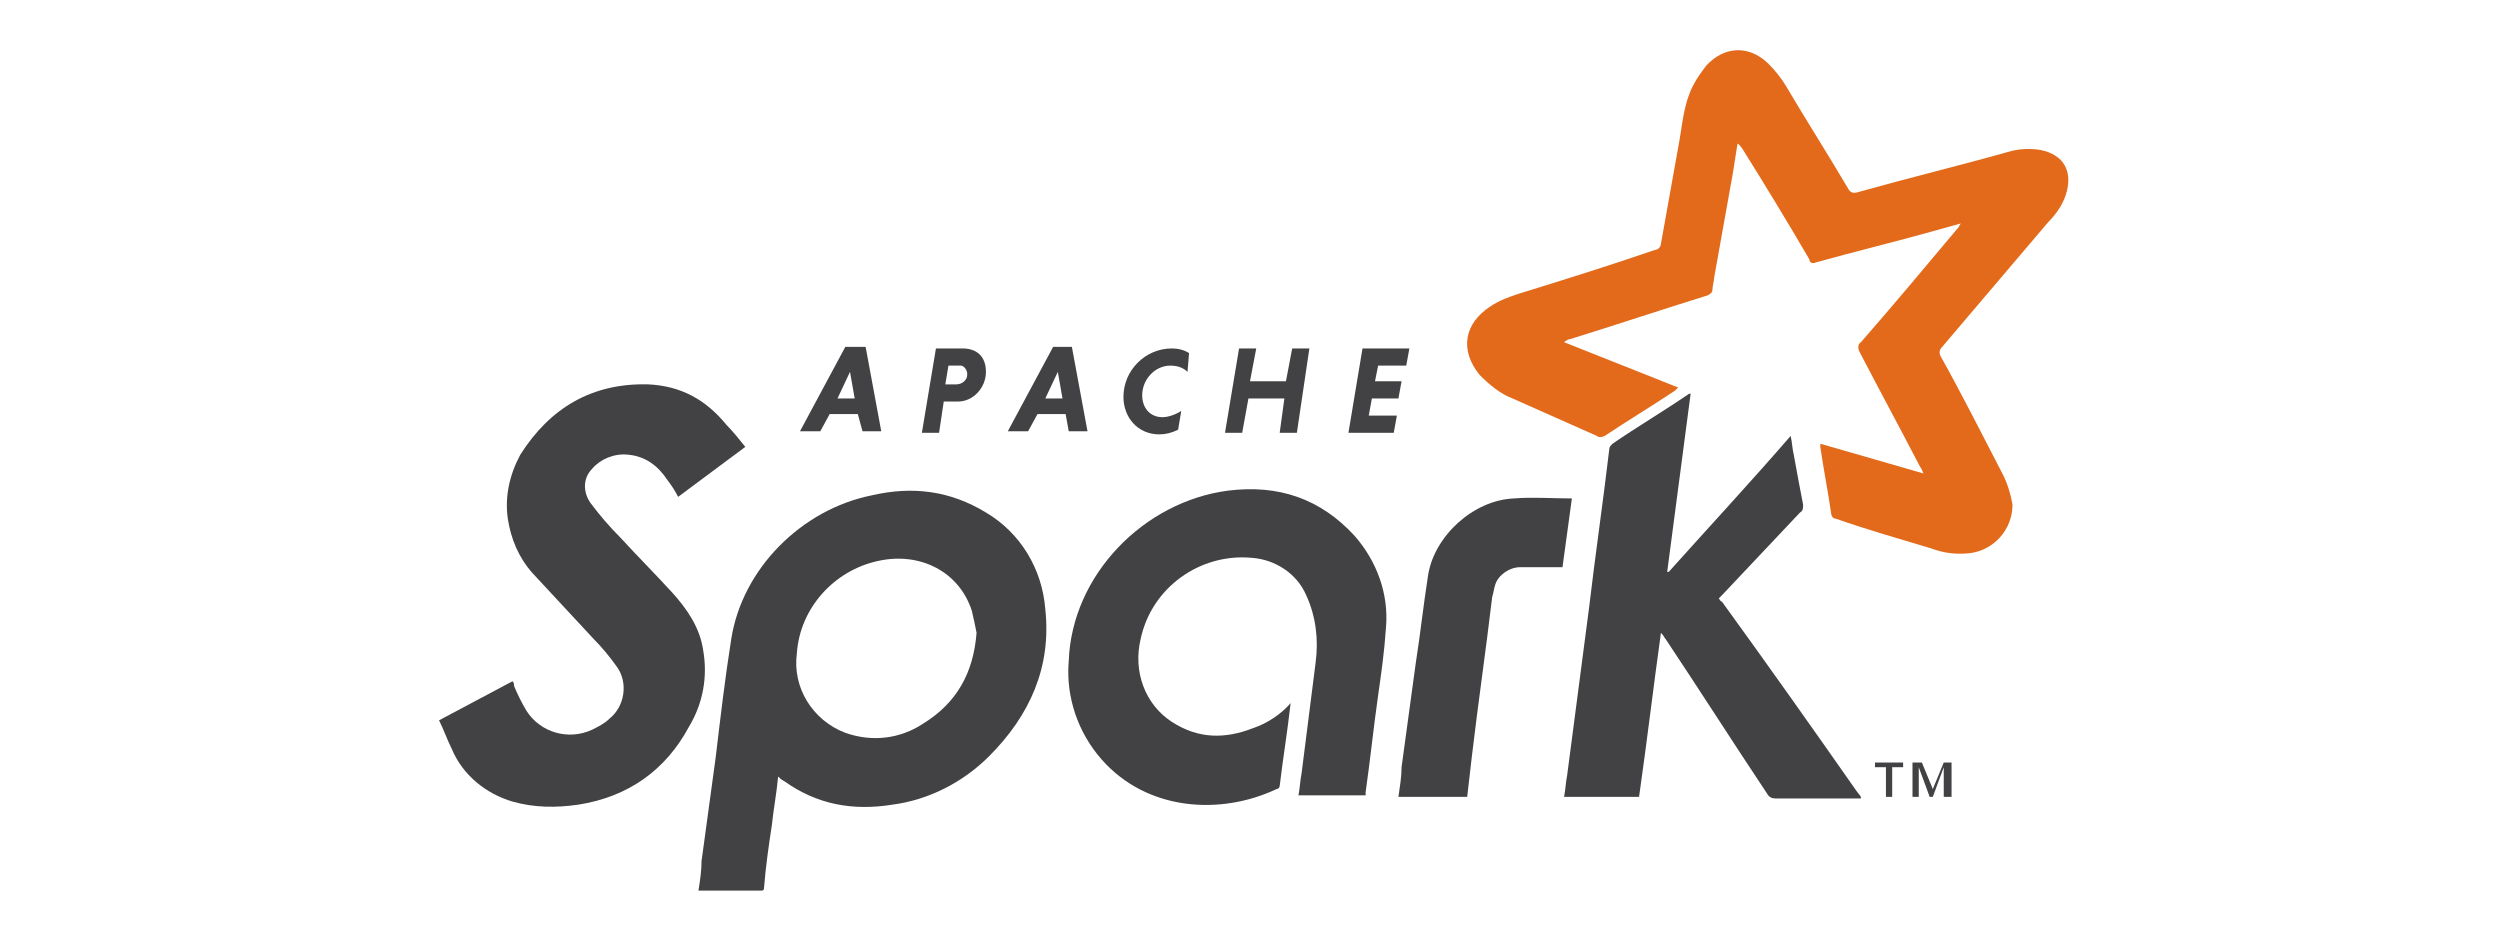
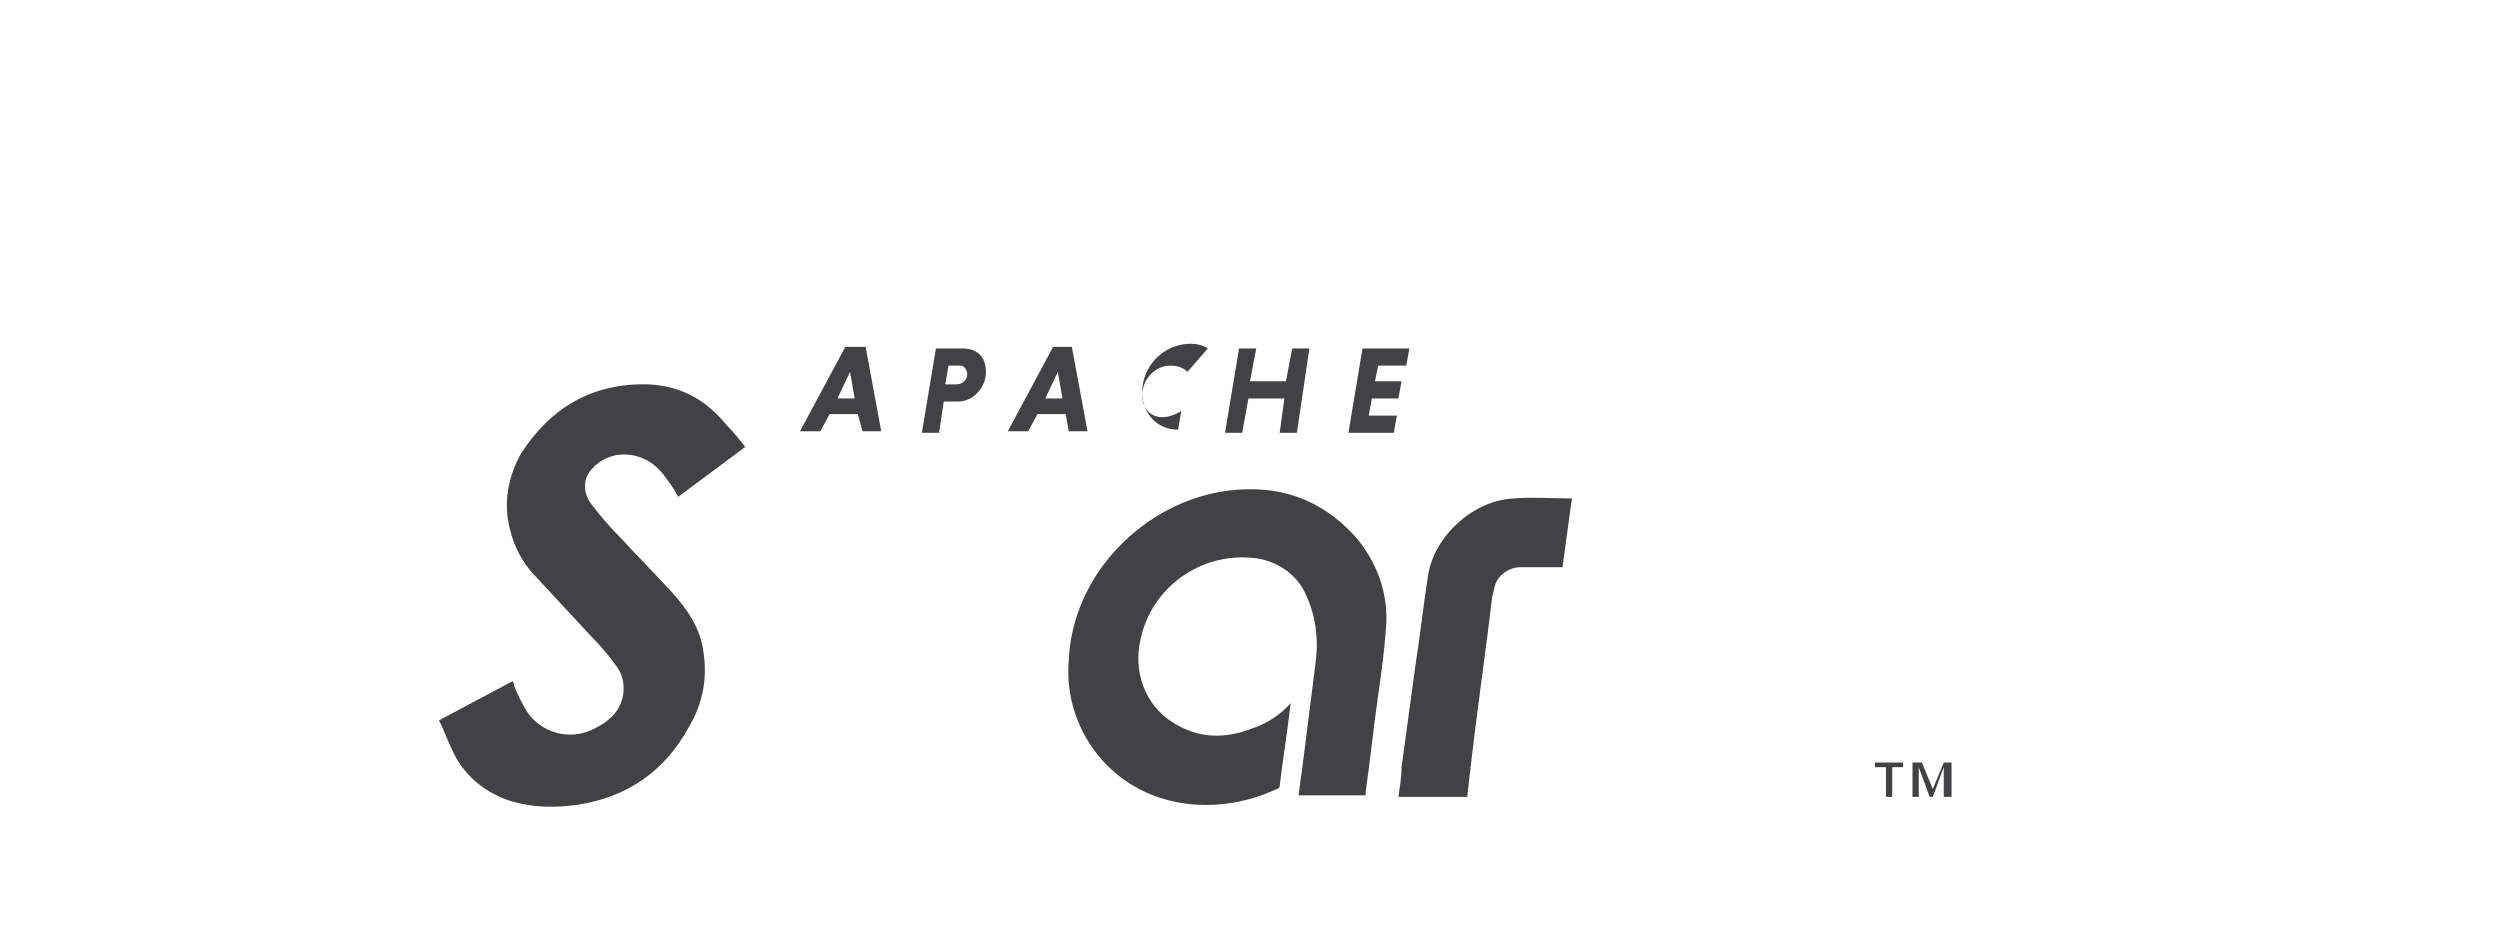
<svg xmlns="http://www.w3.org/2000/svg" version="1.1" id="Calque_1" x="0px" y="0px" width="160px" height="60px" viewBox="0 0 160 60" style="enable-background:new 0 0 160 60;" xml:space="preserve">
  <style type="text/css">
	.st0{fill-rule:evenodd;clip-rule:evenodd;fill:#E26A1A;}
	.st1{fill-rule:evenodd;clip-rule:evenodd;fill:#424143;}
	.st2{fill:#424143;}
</style>
  <title>apache-spark</title>
  <g id="Calque_2_1_">
    <g id="Isolation_Mode">
-       <path class="st0" d="M123.1,30.3c-0.1-0.2-0.1-0.3-0.2-0.4c-1.3-2.5-2.6-4.9-3.9-7.4c-0.1-0.2-0.1-0.5,0.1-0.6    c2.1-2.4,4.1-4.8,6.2-7.3c0.1-0.1,0.1-0.2,0.2-0.3l-1.8,0.5c-2.5,0.7-5,1.3-7.5,2c-0.2,0.1-0.4,0-0.4-0.2c0,0,0,0,0,0    c-1.4-2.4-2.8-4.7-4.3-7.1c-0.1-0.1-0.2-0.3-0.3-0.3c-0.1,0.6-0.2,1.3-0.3,1.9c-0.4,2.2-0.8,4.5-1.2,6.7c0,0.2-0.1,0.5-0.1,0.7    c0,0.2-0.1,0.3-0.3,0.4c-2.9,0.9-5.9,1.9-8.8,2.8c-0.1,0-0.3,0.1-0.4,0.2l7.3,2.9c-0.1,0.1-0.1,0.1-0.2,0.2c-1.5,1-3,1.9-4.5,2.9    c-0.2,0.1-0.4,0.1-0.5,0c-1.8-0.8-3.6-1.6-5.4-2.4c-0.8-0.3-1.5-0.9-2.1-1.5c-1.3-1.6-1-3.3,0.7-4.4c0.6-0.4,1.2-0.6,1.8-0.8    c2.9-0.9,5.8-1.8,8.7-2.8c0.2,0,0.4-0.2,0.4-0.4c0.4-2.2,0.8-4.5,1.2-6.7c0.2-1.2,0.3-2.4,0.9-3.5c0.2-0.4,0.5-0.8,0.8-1.2    c1.2-1.3,2.8-1.3,4-0.1c0.4,0.4,0.8,0.9,1.1,1.4c1.3,2.2,2.7,4.4,4,6.6c0.1,0.2,0.3,0.3,0.6,0.2c0,0,0,0,0,0    c3.2-0.9,6.5-1.7,9.7-2.6c0.7-0.2,1.4-0.2,2-0.1c1.5,0.3,2.1,1.4,1.6,2.9c-0.2,0.6-0.6,1.2-1.1,1.7c-2.3,2.7-4.5,5.3-6.8,8    c-0.2,0.2-0.2,0.4-0.1,0.6c1.4,2.5,2.7,5.1,4,7.6c0.3,0.6,0.5,1.3,0.6,1.9c0,1.6-1.2,2.9-2.7,3.1c-0.9,0.1-1.7,0-2.5-0.3    c-2-0.6-4.1-1.2-6.1-1.9c-0.2,0-0.3-0.2-0.3-0.3c-0.2-1.4-0.5-2.9-0.7-4.3c0-0.1,0-0.1,0-0.2L123.1,30.3z" />
-       <path class="st1" d="M119.1,51.1c-1.8,0-3.7,0-5.5,0c-0.2,0-0.4-0.1-0.5-0.3c-2.2-3.3-4.3-6.6-6.5-9.9c-0.1-0.1-0.1-0.2-0.3-0.4    c-0.5,3.6-0.9,7-1.4,10.5h-4.8c0.1-0.5,0.1-0.9,0.2-1.4l1.4-10.7c0.4-3.4,0.9-6.8,1.3-10.2c0-0.1,0.1-0.2,0.2-0.3    c1.6-1.1,3.3-2.1,4.9-3.2c0,0,0.1,0,0.1,0c-0.5,3.8-1,7.6-1.5,11.4l0.1,0c2.6-2.9,5.2-5.7,7.8-8.7c0.1,0.4,0.1,0.8,0.2,1.2    c0.2,1.1,0.4,2.2,0.6,3.2c0,0.2,0,0.4-0.2,0.5c-1.7,1.8-3.3,3.5-5,5.3l-0.2,0.2c0.1,0.1,0.1,0.2,0.2,0.2c2.9,4,5.8,8.1,8.6,12.1    C119,50.9,119.1,50.9,119.1,51.1L119.1,51.1z" />
-       <path class="st1" d="M49.8,49.7c-0.1,1.1-0.3,2.1-0.4,3.1c-0.2,1.3-0.4,2.7-0.5,4c0,0.2-0.1,0.2-0.2,0.2c-1.3,0-2.6,0-3.9,0    c0,0-0.1,0-0.1,0c0.1-0.6,0.2-1.3,0.2-1.9c0.3-2.2,0.6-4.4,0.9-6.6c0.3-2.5,0.6-5.1,1-7.6c0.7-4.5,4.5-8.3,9-9.2    c2.6-0.6,5-0.3,7.3,1.1c2.2,1.3,3.6,3.6,3.8,6.2c0.4,3.7-1,6.8-3.6,9.4c-1.7,1.7-3.9,2.8-6.2,3.1c-2.5,0.4-4.8,0-6.9-1.5    C50,49.9,49.9,49.8,49.8,49.7z M62.5,40.5c-0.1-0.5-0.2-1-0.3-1.4c-0.8-2.5-3.3-3.8-6-3.2c-2.8,0.6-5,3-5.2,5.9    c-0.3,2.2,1,4.3,3.1,5.1c1.7,0.6,3.5,0.4,5-0.6C61.2,45,62.3,43.1,62.5,40.5L62.5,40.5z" />
      <path class="st1" d="M47.7,28.6l-4.3,3.2c-0.2-0.4-0.4-0.7-0.7-1.1c-0.6-0.9-1.4-1.5-2.5-1.6c-0.9-0.1-1.8,0.3-2.3,0.9    c-0.6,0.6-0.6,1.5-0.1,2.2c0.6,0.8,1.2,1.5,1.9,2.2c1.1,1.2,2.2,2.3,3.3,3.5c1,1.1,1.8,2.3,2,3.7c0.3,1.7,0,3.4-0.9,4.9    c-1.5,2.8-3.9,4.5-7.1,5c-1.4,0.2-2.8,0.2-4.2-0.2c-1.7-0.5-3.2-1.7-3.9-3.4c-0.3-0.6-0.5-1.2-0.8-1.8l4.7-2.5    c0.1,0.1,0.1,0.2,0.1,0.3c0.2,0.5,0.5,1.1,0.8,1.6c0.9,1.4,2.7,1.9,4.2,1.2c0.4-0.2,0.8-0.4,1.1-0.7c1-0.8,1.2-2.3,0.5-3.3    c-0.5-0.7-1-1.3-1.5-1.8c-1.3-1.4-2.6-2.8-3.9-4.2c-0.9-1-1.4-2.2-1.6-3.5c-0.2-1.4,0.1-2.8,0.8-4.1c1.9-3,4.6-4.6,8.2-4.5    c2.1,0.1,3.7,1,5,2.6C46.9,27.6,47.3,28.1,47.7,28.6z" />
      <path class="st1" d="M82.6,45c-0.2,1.8-0.5,3.6-0.7,5.3c0,0.1-0.1,0.2-0.2,0.2c-3.6,1.7-8.3,1.4-11.2-1.9c-1.5-1.7-2.3-4-2.1-6.3    c0.2-5.5,4.8-10.2,10.2-10.9c3.2-0.4,5.9,0.5,8.1,2.9c1.4,1.6,2.2,3.7,2,5.9c-0.1,1.5-0.3,2.9-0.5,4.3c-0.3,2.1-0.5,4.1-0.8,6.2    c0,0.1,0,0.1,0,0.2h-4.3c0.1-0.5,0.1-0.9,0.2-1.4c0.3-2.4,0.6-4.7,0.9-7.1c0.2-1.5,0-3-0.6-4.3c-0.6-1.4-2-2.3-3.5-2.4    c-3.3-0.3-6.4,1.9-7.1,5.2c-0.5,2.1,0.3,4.2,2,5.3s3.4,1.1,5.2,0.4C81.1,46.3,82,45.7,82.6,45z" />
      <path class="st1" d="M100.6,31.9c-0.2,1.5-0.4,2.9-0.6,4.4c-0.9,0-1.8,0-2.7,0c-0.7,0-1.4,0.5-1.6,1.1c-0.1,0.3-0.1,0.5-0.2,0.8    c-0.4,3.4-0.9,6.8-1.3,10.2c-0.1,0.9-0.2,1.7-0.3,2.6h-4.4c0.1-0.7,0.2-1.3,0.2-1.9c0.3-2.2,0.6-4.4,0.9-6.6    c0.3-1.9,0.5-3.8,0.8-5.7c0.4-2.5,2.9-4.8,5.5-4.9C98.1,31.8,99.3,31.9,100.6,31.9z" />
      <path class="st2" d="M121.1,49.1V51h-0.4v-1.9H120v-0.3h1.8v0.3H121.1z M124.4,51v-1.9l0,0l-0.7,1.9h-0.2l-0.7-1.9l0,0V51h-0.4    v-2.2h0.6l0.7,1.7l0.7-1.7h0.5V51L124.4,51z" />
      <path class="st2" d="M54.9,26.5h-1.8l-0.6,1.1h-1.3l2.9-5.4h1.3l1,5.4h-1.2L54.9,26.5z M53.6,25.5h1.1l-0.3-1.7L53.6,25.5z" />
      <path class="st2" d="M59.9,22.3h1.7c0.9,0,1.5,0.5,1.5,1.5c0,1-0.8,1.9-1.8,1.9c-0.1,0-0.1,0-0.2,0h-0.7l-0.3,2h-1.1L59.9,22.3z     M61.4,23.4h-0.7l-0.2,1.2h0.7c0.4,0,0.7-0.3,0.7-0.6c0,0,0-0.1,0-0.1c0-0.2-0.2-0.5-0.4-0.5C61.5,23.4,61.5,23.4,61.4,23.4z" />
      <path class="st2" d="M68.2,26.5h-1.8l-0.6,1.1h-1.3l2.9-5.4h1.2l1,5.4h-1.2L68.2,26.5z M66.9,25.5H68l-0.3-1.7L66.9,25.5z" />
-       <path class="st2" d="M75.4,27.5c-0.4,0.2-0.8,0.3-1.2,0.3c-1.4,0-2.3-1.1-2.3-2.4c0-1.7,1.4-3.1,3.1-3.1c0.4,0,0.8,0.1,1.1,0.3    L76,23.8c-0.3-0.3-0.7-0.4-1.1-0.4c-1,0-1.8,0.9-1.8,1.9c0,0.8,0.5,1.4,1.3,1.4c0.4,0,0.9-0.2,1.2-0.4L75.4,27.5z" />
+       <path class="st2" d="M75.4,27.5c-1.4,0-2.3-1.1-2.3-2.4c0-1.7,1.4-3.1,3.1-3.1c0.4,0,0.8,0.1,1.1,0.3    L76,23.8c-0.3-0.3-0.7-0.4-1.1-0.4c-1,0-1.8,0.9-1.8,1.9c0,0.8,0.5,1.4,1.3,1.4c0.4,0,0.9-0.2,1.2-0.4L75.4,27.5z" />
      <path class="st2" d="M82.2,25.5h-2.3l-0.4,2.2h-1.1l0.9-5.4h1.1l-0.4,2.1h2.3l0.4-2.1h1.1L83,27.7h-1.1L82.2,25.5z" />
      <path class="st2" d="M86.3,27.7l0.9-5.4h3L90,23.4h-1.8l-0.2,1h1.7l-0.2,1.1h-1.7l-0.2,1.1h1.8l-0.2,1.1H86.3z" />
    </g>
  </g>
</svg>